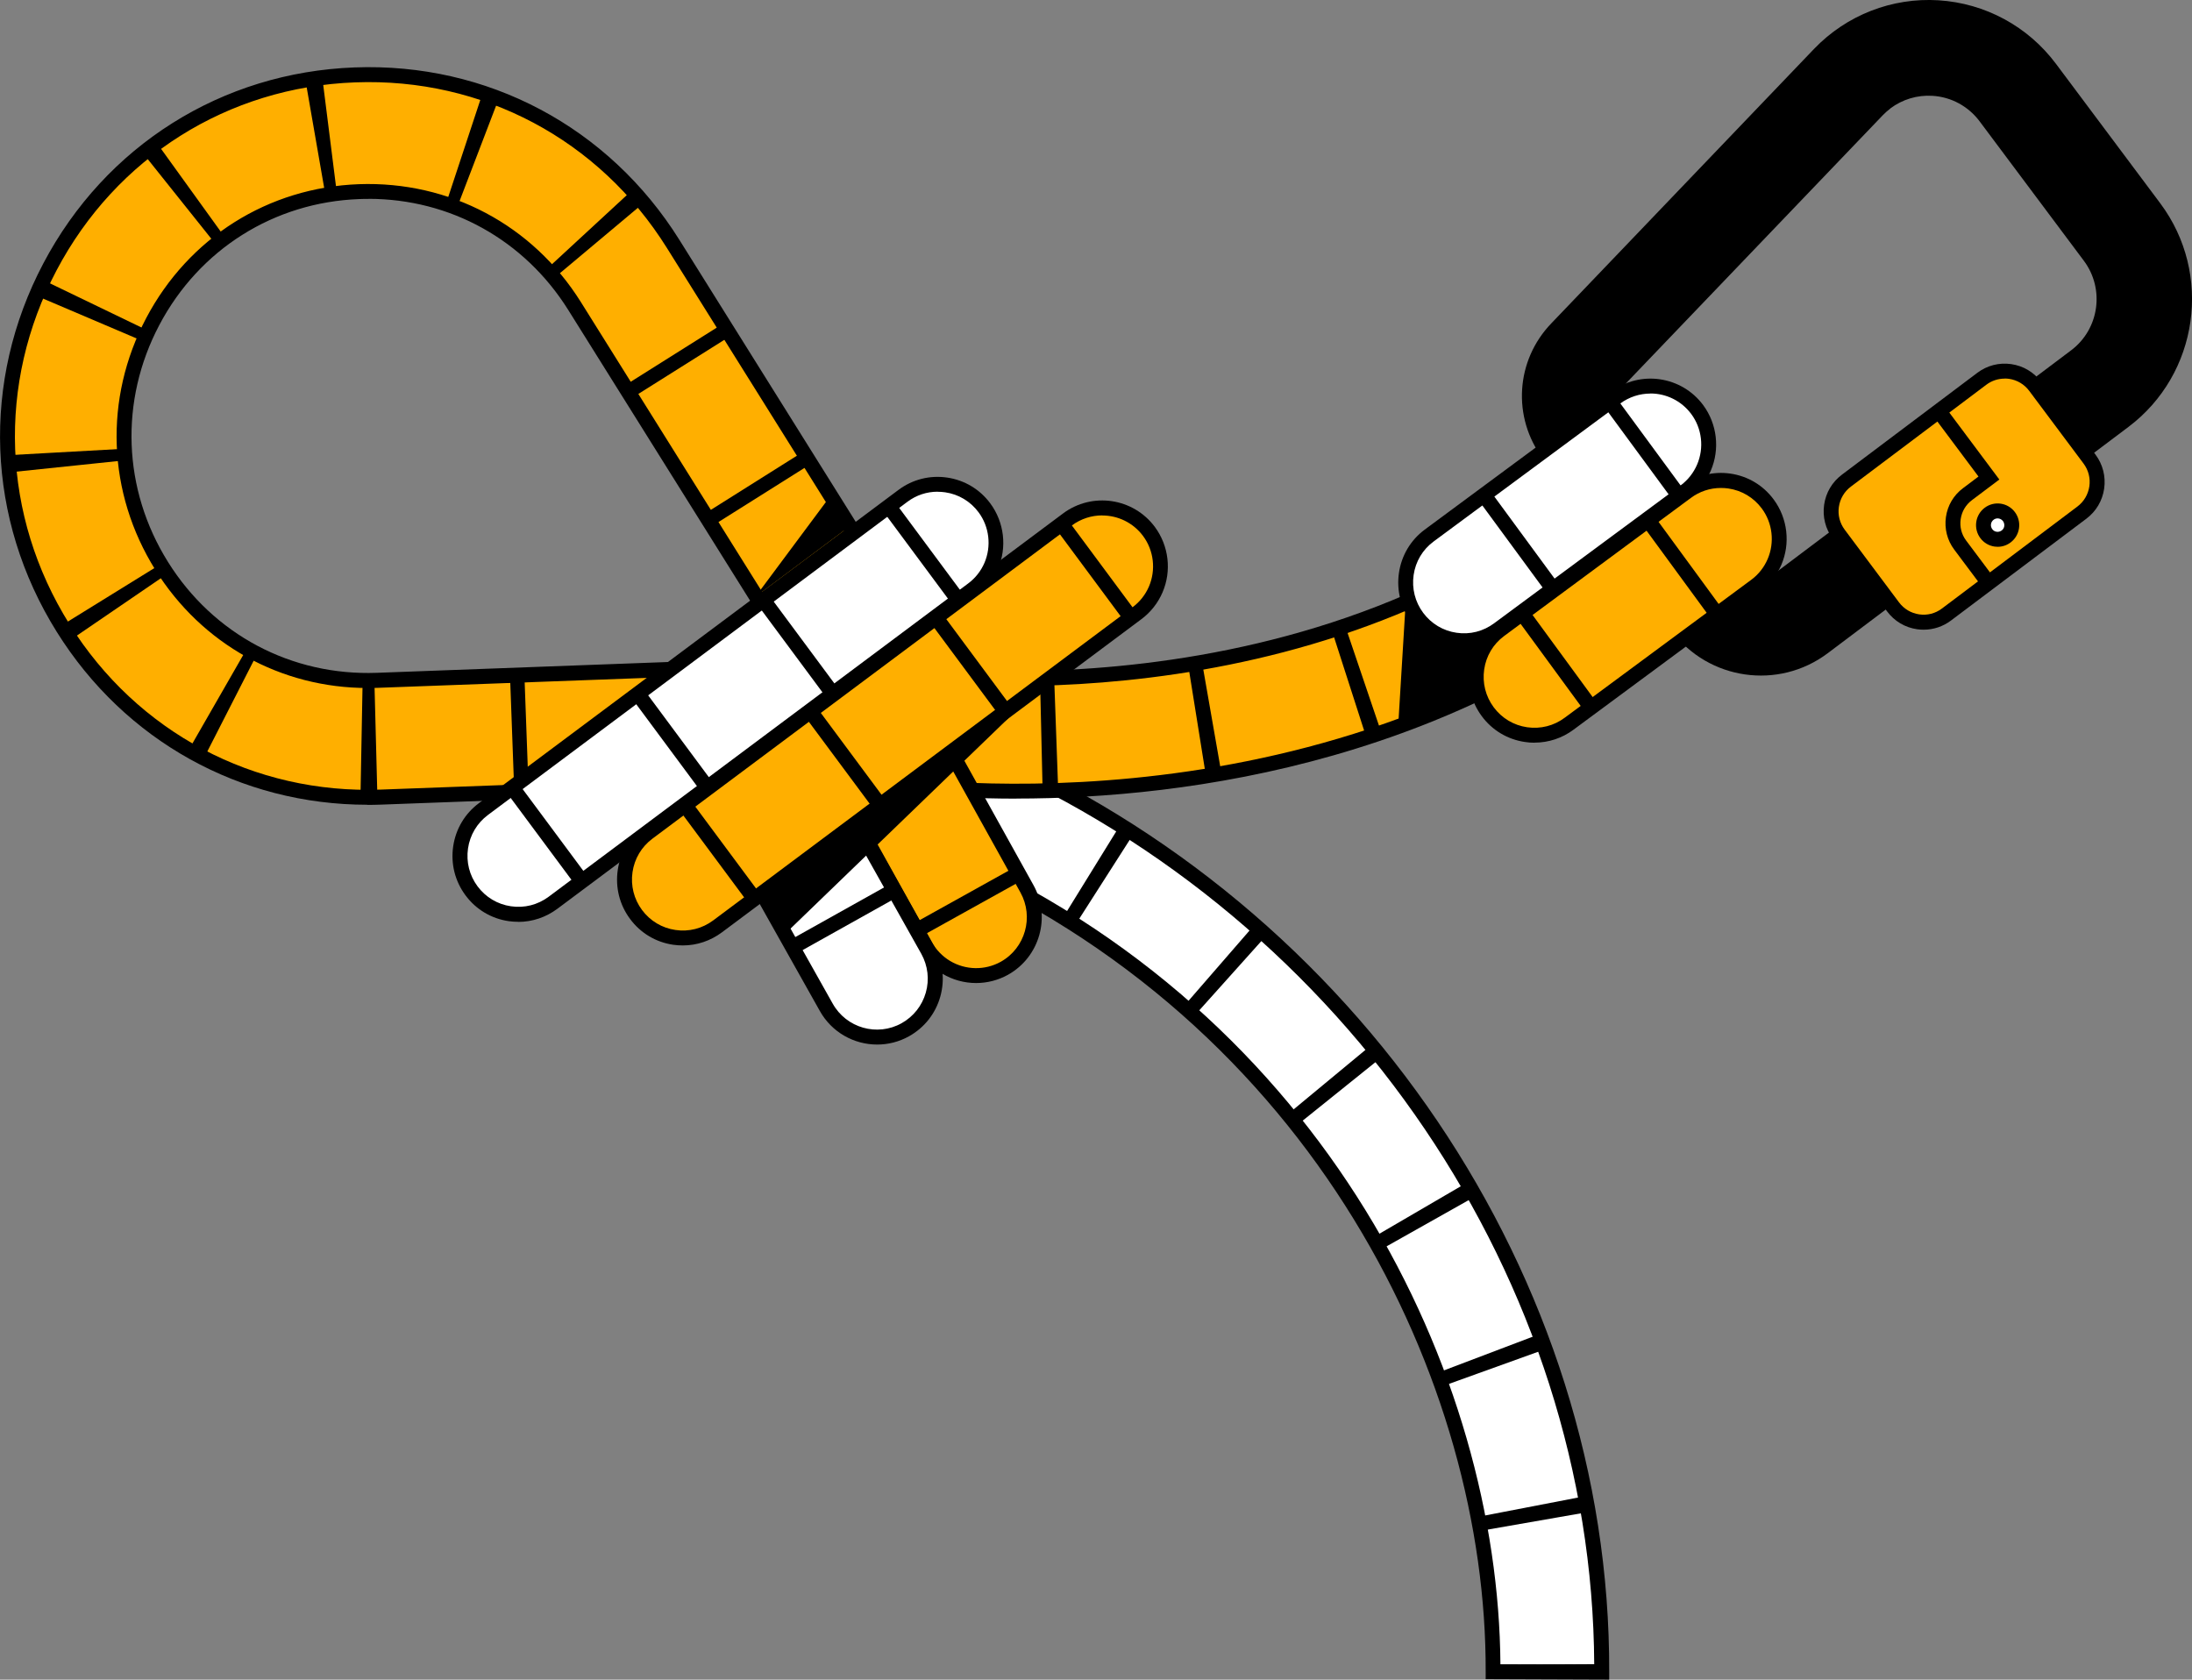
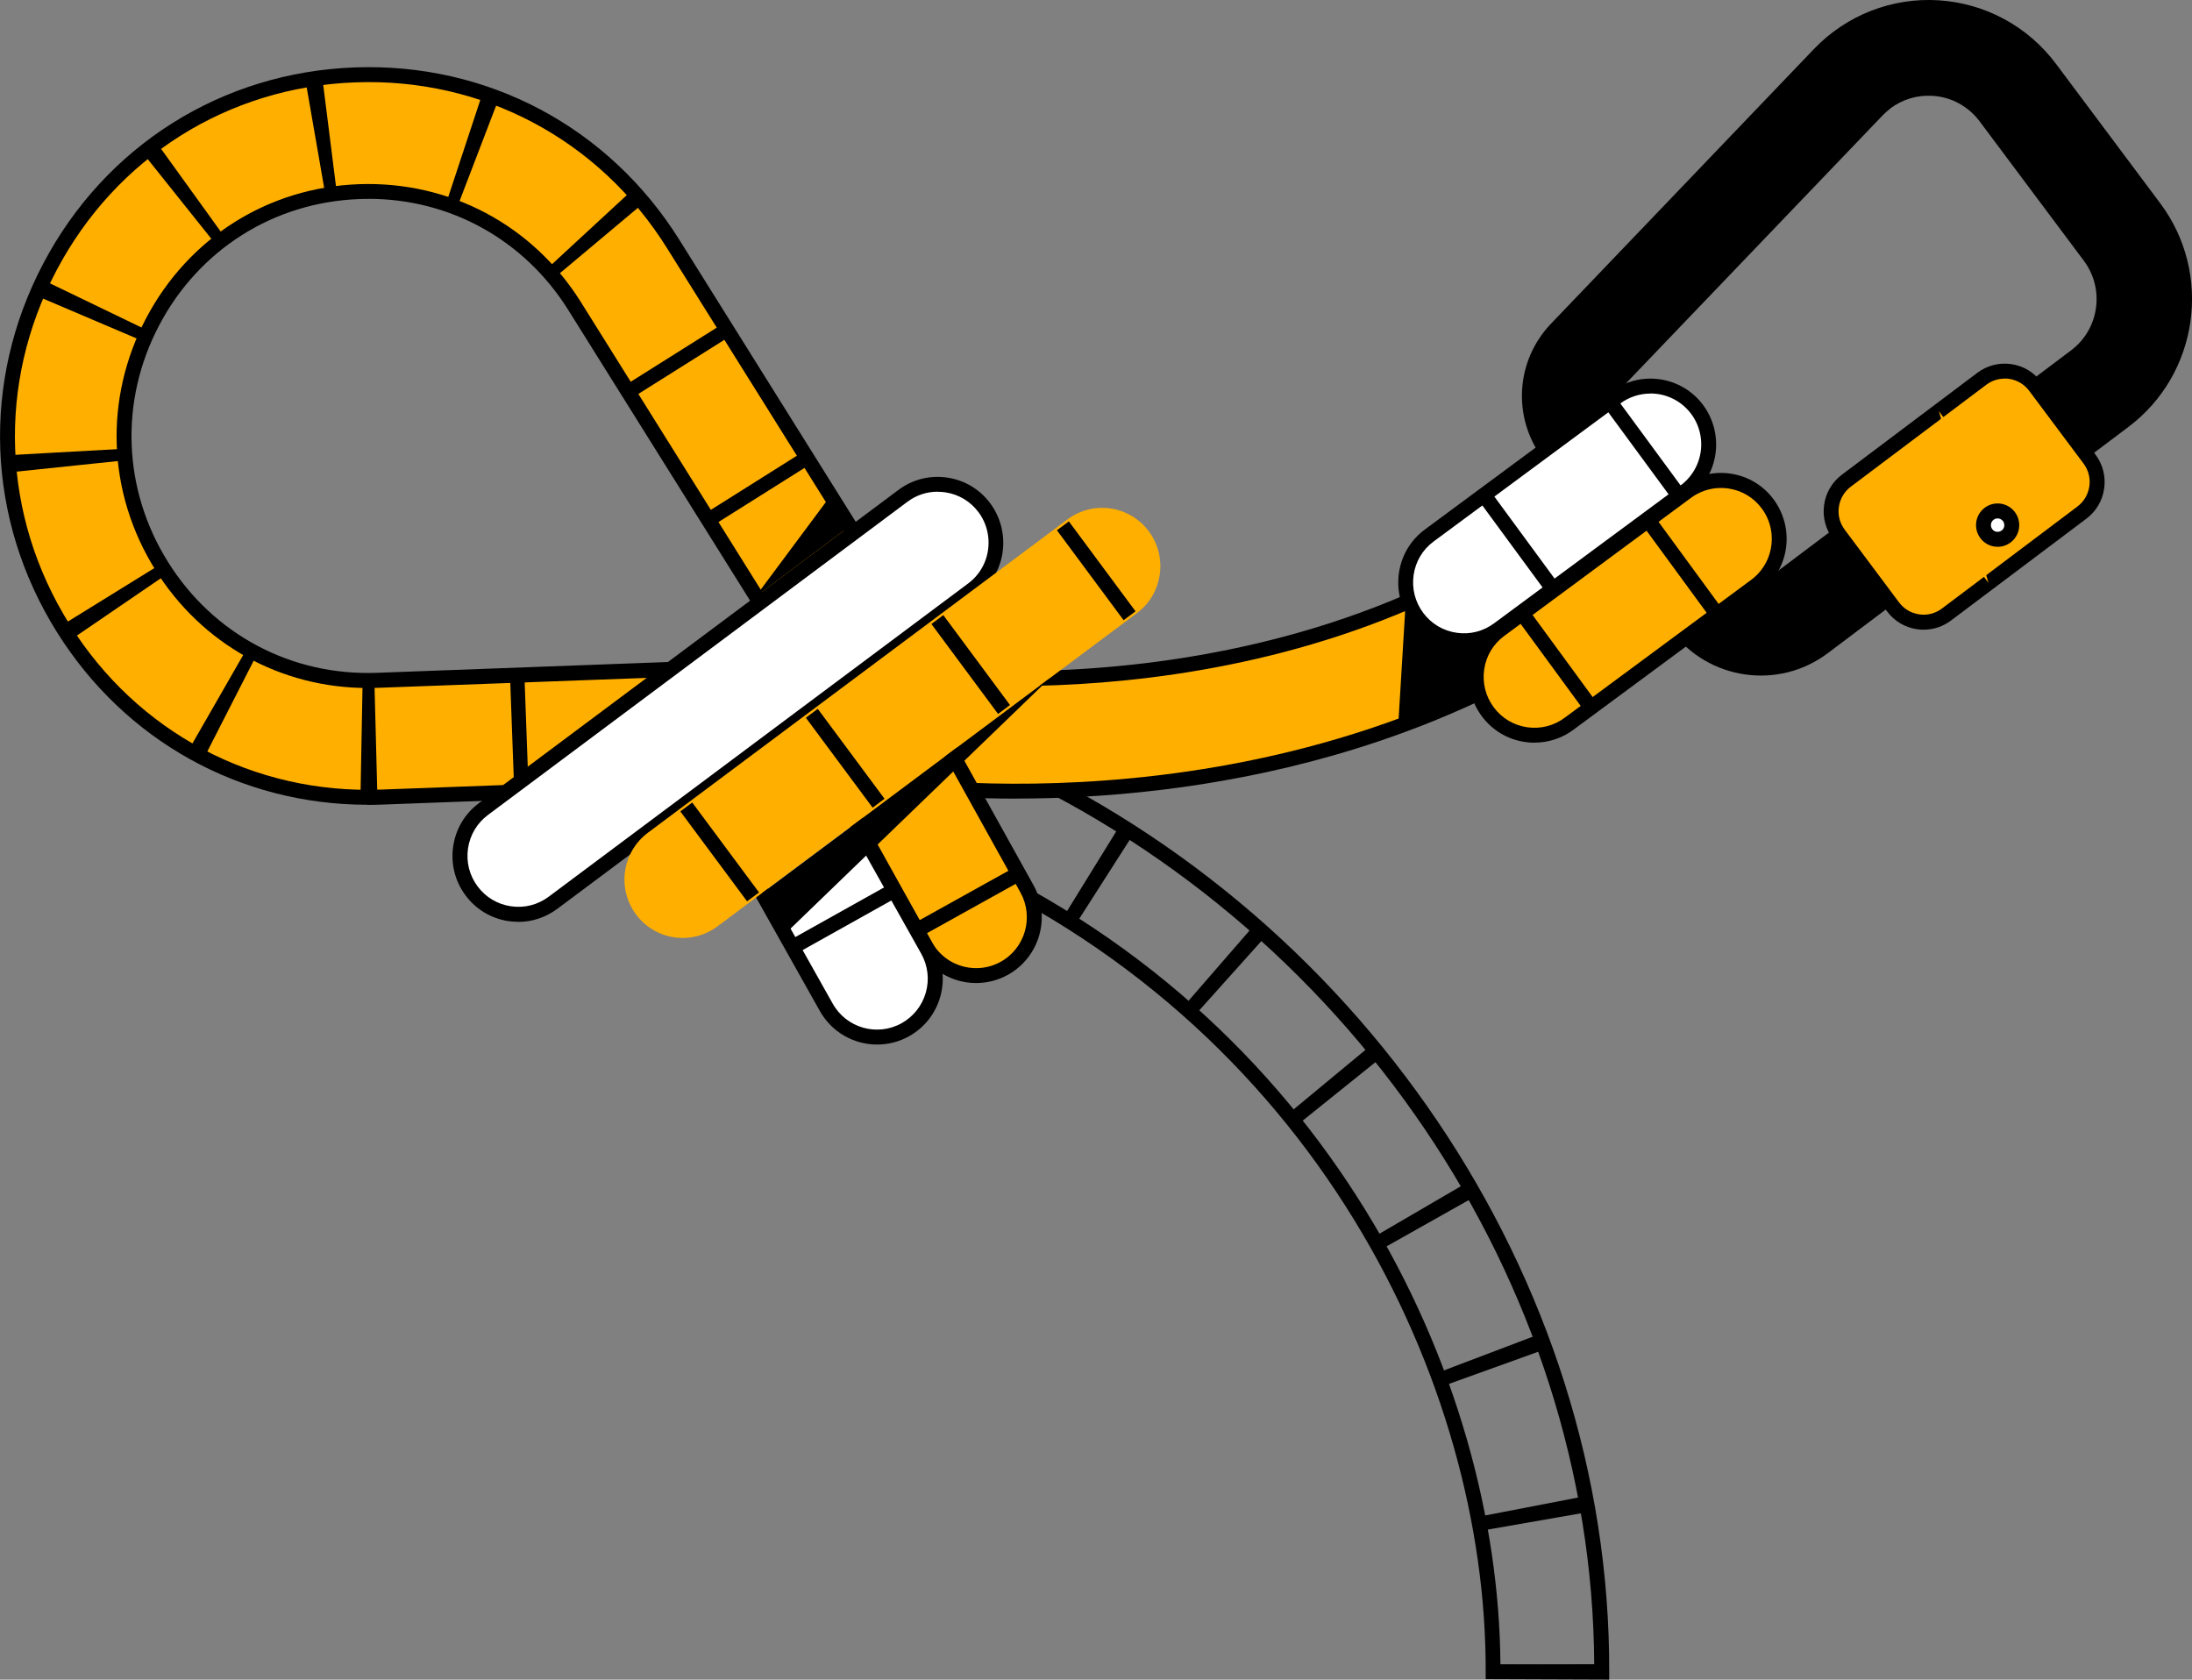
<svg xmlns="http://www.w3.org/2000/svg" width="231" height="177" viewBox="0 0 231 177" fill="none">
  <rect x="0" y="0" width="231" height="177" fill="#808080" stroke="none" />
  <g clip-path="url(#clip0_1259_29177)">
    <path d="M224.295 44.994L192.609 68.838C187.427 72.737 180.047 71.682 176.161 66.483L162.594 48.334C159.344 43.986 159.713 37.991 163.481 34.076L191.18 5.144C194.595 1.591 199.376 -0.276 204.291 0.031C209.206 0.338 213.72 2.78 216.672 6.735L227.656 21.426C233.206 28.854 231.699 39.425 224.295 44.994ZM199.219 11.43C198.937 11.642 198.662 11.886 198.411 12.146L170.704 41.071C170.39 41.402 170.351 41.906 170.626 42.276L184.192 60.425C184.758 61.174 185.818 61.331 186.571 60.764L218.258 36.92C221.226 34.691 221.83 30.453 219.6 27.475L208.617 12.784C207.431 11.201 205.626 10.216 203.655 10.098C202.046 9.996 200.475 10.476 199.203 11.43H199.219Z" fill="black" />
-     <path d="M168.797 176.212L157.35 176.173C157.46 145.688 139.363 107.137 98.695 89.745L103.186 79.173C142.575 96.023 168.946 135.015 168.797 176.212Z" fill="white" />
    <path d="M169.582 177L156.565 176.952V176.165C156.675 145.94 138.727 107.72 98.389 90.461L97.666 90.154L102.77 78.141L103.492 78.448C143.171 95.416 169.731 134.707 169.582 176.212V177ZM158.127 175.385L168.004 175.416C167.815 135.077 142.04 96.991 103.586 80.205L99.708 89.327C139.85 106.853 157.915 144.947 158.119 175.385H158.127Z" fill="black" />
    <path d="M99.308 90.185L98.624 89.894L103.241 79.023L104.01 79.354L99.308 90.185Z" fill="black" />
    <path d="M155.906 161.34C155.819 160.852 155.733 160.356 155.639 159.867L167.203 157.638C167.313 158.197 167.415 158.756 167.509 159.316L155.906 161.34ZM151.878 146.129C151.713 145.657 151.532 145.192 151.36 144.719L162.375 140.537C162.571 141.064 162.767 141.6 162.964 142.136L151.878 146.129ZM145.338 131.777C145.095 131.336 144.843 130.903 144.592 130.462L154.775 124.522C155.058 125.011 155.34 125.499 155.615 125.995L145.346 131.777H145.338ZM136.545 118.685C136.231 118.291 135.909 117.898 135.595 117.512L144.679 109.989C145.04 110.422 145.393 110.863 145.738 111.297L136.545 118.685ZM125.734 107.193C125.365 106.862 124.988 106.531 124.611 106.2L132.345 97.291C132.769 97.661 133.193 98.039 133.609 98.409L125.734 107.193ZM113.212 97.622C112.796 97.354 112.372 97.086 111.948 96.818L118.15 86.775C118.629 87.074 119.108 87.374 119.579 87.681L113.22 97.622H113.212Z" fill="black" />
    <path d="M168.962 176.204L157.185 176.173V175.432L168.962 175.369V176.204Z" fill="black" />
    <path d="M178.139 58.22C142.904 90.138 94.393 82.742 92.352 82.411L94.212 70.784C94.66 70.855 139.293 77.551 170.281 49.484L178.147 58.22H178.139Z" fill="#FFAF00" />
    <path d="M107.119 84.16C98.554 84.16 92.893 83.293 92.218 83.183L91.441 83.057L93.545 69.878L94.314 69.996C94.762 70.067 139.081 76.661 169.739 48.886L170.32 48.358L179.239 58.267L178.658 58.795C154.744 80.457 124.768 84.152 107.119 84.152V84.16ZM93.247 81.741C99.865 82.655 144.098 87.452 177.025 58.157L170.21 50.587C141.303 76.235 100.933 72.415 94.856 71.659L93.247 81.734V81.741Z" fill="black" />
-     <path d="M109.875 83.324L109.6 71.508C110.087 71.501 110.589 71.485 111.092 71.461L111.516 83.269C110.958 83.293 110.409 83.308 109.867 83.316L109.875 83.324ZM94.15 82.67C92.972 82.529 92.344 82.426 92.344 82.426L94.22 70.76L93.286 76.589L94.212 70.752C94.275 70.76 94.731 70.831 95.531 70.926L94.157 82.663L94.15 82.67ZM127.084 81.757L125.216 70.091C125.703 70.012 126.189 69.933 126.684 69.846L128.717 81.481C128.168 81.576 127.626 81.67 127.084 81.757ZM143.988 77.708L140.368 66.467C140.832 66.317 141.303 66.16 141.774 66.002L145.566 77.188C145.04 77.369 144.514 77.542 143.988 77.716V77.708ZM160.114 70.886L154.579 60.457C155.01 60.228 155.442 59.992 155.866 59.756L161.574 70.091C161.087 70.366 160.592 70.626 160.106 70.894L160.114 70.886ZM174.787 61.126L167.344 51.965C167.721 51.658 168.09 51.343 168.467 51.028L176.083 60.047C175.651 60.41 175.219 60.772 174.787 61.126Z" fill="black" />
    <path d="M90.475 61.717L108.219 93.659C109.867 96.629 108.807 100.378 105.848 102.033C103.861 103.143 101.53 103.025 99.708 101.938C98.813 101.402 98.044 100.631 97.502 99.654L79.759 67.712L90.475 61.717Z" fill="#FFAF00" />
    <path d="M102.864 103.592C101.632 103.592 100.399 103.262 99.308 102.608C98.271 101.985 97.408 101.095 96.819 100.032L78.691 67.397L90.781 60.638L108.909 93.273C110.77 96.613 109.569 100.851 106.232 102.718C105.188 103.301 104.026 103.592 102.864 103.592ZM80.834 68.011L98.193 99.268C98.648 100.087 99.316 100.78 100.116 101.261C101.757 102.245 103.806 102.277 105.471 101.347C108.046 99.906 108.972 96.629 107.535 94.045L90.177 62.789L80.834 68.011Z" fill="black" />
    <path d="M97.117 98.653L96.356 97.275L106.656 91.548L107.418 92.927L97.117 98.653ZM89.125 84.183L88.363 82.804L98.664 77.078L99.425 78.456L89.125 84.183ZM81.133 69.72L80.371 68.342L90.672 62.615L91.433 63.994L81.133 69.72Z" fill="black" />
    <path d="M79.814 69.791C80.709 70.327 81.478 71.099 82.02 72.076L97.784 100.142C99.433 103.112 98.373 106.861 95.413 108.515C92.454 110.17 88.717 109.106 87.068 106.137L71.303 78.07C69.654 75.1 70.714 71.351 73.674 69.697C75.66 68.586 77.992 68.704 79.814 69.791Z" fill="white" />
    <path d="M92.438 110.075C90.004 110.075 87.649 108.791 86.385 106.515L70.62 78.456C69.717 76.834 69.505 74.959 70.008 73.178C70.51 71.398 71.68 69.917 73.297 69.011C75.448 67.806 78.102 67.846 80.222 69.122C81.258 69.744 82.122 70.634 82.711 71.698L98.475 99.756C99.378 101.379 99.59 103.254 99.088 105.034C98.585 106.814 97.416 108.295 95.798 109.201C94.738 109.792 93.584 110.075 92.446 110.075H92.438ZM76.658 69.705C75.763 69.705 74.86 69.933 74.051 70.382C72.803 71.083 71.9 72.225 71.507 73.604C71.115 74.982 71.287 76.432 71.978 77.684L87.743 105.743C89.18 108.334 92.446 109.264 95.021 107.822C96.269 107.121 97.172 105.979 97.565 104.6C97.957 103.222 97.785 101.773 97.094 100.52L81.329 72.462C80.874 71.635 80.206 70.949 79.405 70.469C78.565 69.965 77.608 69.713 76.658 69.713V69.705Z" fill="black" />
    <path d="M83.896 100.504L83.135 99.126L93.419 93.376L94.181 94.754L83.896 100.504ZM75.872 86.05L75.111 84.671L85.396 78.921L86.157 80.299L75.872 86.05Z" fill="black" />
    <path d="M37.394 7.893C23.687 8.397 11.667 15.967 5.252 28.137C-1.162 40.307 -0.644 54.525 6.65 66.184C13.944 77.842 26.482 84.498 40.189 83.994L84.1 82.363L94.291 63.041L70.926 25.695C63.633 14.037 51.094 7.38 37.379 7.885L37.394 7.893ZM60.547 32.241L84.194 70.043L39.742 71.69C30.462 72.036 21.975 67.531 17.045 59.638C12.106 51.745 11.753 42.119 16.095 33.887C20.436 25.655 28.57 20.535 37.85 20.189C47.13 19.842 55.617 24.348 60.547 32.241Z" fill="#FFAF00" />
    <path d="M38.737 84.805C25.328 84.805 13.166 78.078 5.991 66.601C-1.452 54.699 -1.986 40.181 4.562 27.767C11.109 15.344 23.373 7.625 37.363 7.105C51.361 6.577 64.159 13.383 71.601 25.285L95.201 63.017L84.587 83.143L40.221 84.789C39.726 84.805 39.224 84.821 38.729 84.821L38.737 84.805ZM37.426 8.68C24.001 9.176 12.232 16.589 5.951 28.507C-0.337 40.417 0.173 54.344 7.317 65.766C14.462 77.188 26.749 83.702 40.166 83.206L83.629 81.599L93.396 63.08L70.275 26.12C63.13 14.698 50.851 8.176 37.426 8.68ZM38.753 72.501C29.591 72.501 21.284 67.901 16.378 60.063C11.29 51.934 10.929 42.008 15.404 33.525C19.879 25.041 28.256 19.763 37.819 19.409C47.381 19.07 56.127 23.702 61.215 31.831L85.584 70.792L39.773 72.485C39.436 72.501 39.09 72.501 38.753 72.501ZM38.831 20.961C38.509 20.961 38.195 20.961 37.873 20.977C28.876 21.307 20.994 26.278 16.786 34.257C12.578 42.237 12.923 51.571 17.704 59.22C22.485 66.869 30.721 71.233 39.711 70.902L82.805 69.303L59.88 32.658C55.264 25.285 47.452 20.953 38.831 20.953V20.961Z" fill="black" />
    <path d="M92.873 61.217L82.899 67.499L83.316 68.167L93.29 61.884L92.873 61.217Z" fill="black" />
    <path d="M38.73 83.773C38.486 83.773 38.243 83.773 37.992 83.773L38.211 71.958C38.627 71.966 39.044 71.958 39.46 71.958L39.766 83.773C39.42 83.781 39.075 83.789 38.73 83.789V83.773ZM54.188 83.23L53.756 71.422L55.272 71.367L55.703 83.175L54.188 83.23ZM21.599 79.662C21.065 79.386 20.539 79.102 20.02 78.795L25.901 68.555C26.254 68.76 26.615 68.957 26.977 69.146L21.606 79.662H21.599ZM7.663 67.279C7.325 66.79 7.004 66.286 6.697 65.782L16.723 59.583C16.943 59.937 17.163 60.284 17.398 60.63L7.663 67.279ZM75.26 55.297L74.459 54.014L84.438 47.735L85.239 49.019L75.26 55.297ZM1.241 49.76C1.178 49.161 1.131 48.562 1.1 47.956L12.86 47.302C12.884 47.712 12.915 48.121 12.955 48.531L1.241 49.752V49.76ZM66.82 41.796L66.019 40.512L75.998 34.234L76.799 35.518L66.82 41.796ZM14.886 35.872L4.044 31.256C4.271 30.713 4.523 30.169 4.782 29.626L15.396 34.746C15.216 35.124 15.043 35.502 14.886 35.88V35.872ZM58.6 29.122C58.333 28.807 58.066 28.491 57.792 28.192L66.459 20.189C66.86 20.63 67.252 21.079 67.645 21.544L58.608 29.122H58.6ZM22.596 25.569L15.231 16.345C15.703 15.967 16.181 15.604 16.66 15.25L23.561 24.821C23.232 25.057 22.91 25.309 22.588 25.561L22.596 25.569ZM48.237 21.67C47.852 21.52 47.468 21.386 47.075 21.252L50.781 10.035C51.346 10.224 51.911 10.421 52.469 10.642L48.245 21.67H48.237ZM34.254 20.323L32.229 8.68C32.818 8.578 33.407 8.491 33.995 8.413L35.471 20.134C35.063 20.189 34.655 20.244 34.246 20.315L34.254 20.323Z" fill="black" />
    <path d="M70.454 70.794L69.669 70.823L70.107 82.631L70.892 82.602L70.454 70.794Z" fill="black" />
    <path d="M104.442 59.63C104.026 60.591 103.366 61.458 102.471 62.119L58.262 95.132C55.546 97.165 51.699 96.598 49.681 93.872C47.656 91.147 48.221 87.287 50.937 85.262L95.146 52.249C97.863 50.217 101.71 50.784 103.727 53.51C105.086 55.337 105.274 57.677 104.434 59.63H104.442Z" fill="white" />
    <path d="M54.62 97.141C54.282 97.141 53.945 97.118 53.599 97.07C51.77 96.802 50.153 95.834 49.053 94.345C47.947 92.856 47.491 91.028 47.758 89.193C48.025 87.358 48.991 85.735 50.474 84.632L94.683 51.627C96.167 50.516 97.989 50.059 99.818 50.327C101.647 50.595 103.265 51.564 104.364 53.053C105.832 55.038 106.146 57.676 105.165 59.953C104.686 61.064 103.916 62.041 102.943 62.765L58.734 95.77C57.525 96.668 56.096 97.149 54.62 97.149V97.141ZM98.805 51.816C97.667 51.816 96.56 52.178 95.626 52.879L51.417 85.885C50.27 86.743 49.525 87.996 49.32 89.414C49.116 90.832 49.469 92.249 50.325 93.4C51.181 94.55 52.429 95.298 53.843 95.503C55.256 95.715 56.669 95.353 57.815 94.502L102.024 61.489C102.778 60.93 103.375 60.174 103.744 59.315C104.497 57.558 104.262 55.51 103.123 53.982C102.268 52.832 101.019 52.084 99.606 51.879C99.347 51.84 99.08 51.824 98.821 51.824L98.805 51.816Z" fill="black" />
-     <path d="M60.532 93.132L53.497 83.655L54.753 82.718L61.788 92.194L60.532 93.132ZM73.76 83.261L66.734 73.785L67.99 72.848L75.017 82.324L73.76 83.261ZM86.989 73.383L79.963 63.907L81.219 62.97L88.246 72.446L86.989 73.383ZM100.211 63.505L93.184 54.029L94.44 53.092L101.467 62.568L100.211 63.505Z" fill="black" />
    <path d="M121.785 62.119C121.369 63.08 120.71 63.946 119.815 64.608L75.606 97.621C72.889 99.654 69.042 99.087 67.025 96.361C64.999 93.635 65.564 89.776 68.281 87.751L112.49 54.738C115.206 52.706 119.053 53.273 121.071 55.998C122.429 57.826 122.617 60.165 121.777 62.119H121.785Z" fill="#FFAF00" />
-     <path d="M71.963 99.63C71.625 99.63 71.287 99.607 70.942 99.559C69.113 99.292 67.495 98.323 66.396 96.834C65.289 95.345 64.834 93.518 65.101 91.682C65.368 89.847 66.333 88.224 67.817 87.121L112.026 54.108C115.088 51.824 119.43 52.462 121.707 55.534C123.175 57.519 123.489 60.166 122.507 62.434C122.028 63.545 121.259 64.522 120.286 65.246L76.076 98.252C74.868 99.15 73.439 99.63 71.963 99.63ZM116.148 54.313C115.041 54.313 113.918 54.66 112.961 55.368L68.751 88.382C67.605 89.24 66.859 90.493 66.655 91.911C66.451 93.329 66.805 94.746 67.66 95.897C68.516 97.047 69.764 97.795 71.177 98C72.591 98.213 74.004 97.85 75.15 96.999L119.359 63.986C120.113 63.427 120.709 62.671 121.078 61.812C121.832 60.056 121.597 58.007 120.458 56.479C119.406 55.069 117.797 54.321 116.164 54.321L116.148 54.313Z" fill="black" />
    <path d="M78.73 94.983L71.696 85.506L72.952 84.569L79.987 94.045L78.73 94.983ZM91.959 85.112L84.925 75.636L86.181 74.699L93.215 84.175L91.959 85.112ZM105.18 75.234L98.154 65.758L99.41 64.821L106.436 74.297L105.18 75.234ZM118.409 65.356L111.383 55.88L112.639 54.943L119.665 64.419L118.409 65.356Z" fill="black" />
    <path d="M179.56 49.287C179.144 50.248 178.485 51.115 177.59 51.776L157.931 66.318C155.214 68.35 151.367 67.783 149.35 65.057C147.324 62.332 147.889 58.472 150.606 56.448L170.265 41.906C172.981 39.874 176.828 40.441 178.846 43.167C180.204 44.994 180.393 47.334 179.552 49.287H179.56Z" fill="white" />
    <path d="M154.288 68.319C153.951 68.319 153.613 68.295 153.268 68.248C151.438 67.98 149.821 67.011 148.722 65.522C147.615 64.033 147.16 62.206 147.426 60.37C147.693 58.535 148.659 56.912 150.143 55.81L169.81 41.268C172.864 38.984 177.213 39.622 179.49 42.694C180.958 44.679 181.264 47.326 180.291 49.594C179.812 50.705 179.042 51.682 178.069 52.407L158.402 66.948C157.201 67.846 155.764 68.319 154.288 68.319ZM173.924 41.473C172.817 41.473 171.694 41.82 170.736 42.529L151.069 57.07C149.923 57.921 149.177 59.173 148.973 60.591C148.769 62.009 149.122 63.427 149.978 64.577C150.834 65.727 152.082 66.475 153.495 66.68C154.908 66.893 156.322 66.53 157.468 65.672L177.135 51.131C177.888 50.571 178.477 49.815 178.846 48.956C179.6 47.2 179.364 45.152 178.226 43.624C177.174 42.214 175.564 41.465 173.931 41.465L173.924 41.473Z" fill="black" />
    <path d="M162.885 62.347L155.897 52.832L157.161 51.895L164.149 61.41L162.885 62.347ZM176.161 52.525L169.173 43.017L170.438 42.08L177.425 51.587L176.161 52.525Z" fill="black" />
    <path d="M186.995 59.228C186.579 60.189 185.92 61.056 185.025 61.718L165.366 76.259C162.649 78.291 158.802 77.724 156.785 74.998C154.759 72.273 155.324 68.413 158.041 66.389L177.7 51.847C180.416 49.815 184.263 50.382 186.281 53.108C187.639 54.935 187.828 57.275 186.988 59.228H186.995Z" fill="#FFAF00" />
    <path d="M161.715 78.267C161.378 78.267 161.04 78.244 160.695 78.189C158.865 77.921 157.248 76.952 156.149 75.463C155.05 73.974 154.587 72.147 154.854 70.311C155.12 68.476 156.086 66.853 157.57 65.751L177.237 51.209C178.713 50.106 180.542 49.642 182.371 49.91C184.201 50.177 185.818 51.146 186.917 52.635C188.385 54.62 188.699 57.259 187.718 59.535C187.239 60.646 186.47 61.623 185.496 62.347L165.829 76.889C164.628 77.787 163.191 78.259 161.715 78.259V78.267ZM181.351 51.422C180.212 51.422 179.105 51.784 178.171 52.485L158.504 67.027C157.358 67.877 156.612 69.13 156.408 70.548C156.204 71.966 156.557 73.383 157.413 74.534C158.269 75.684 159.517 76.432 160.93 76.637C162.343 76.841 163.757 76.487 164.903 75.628L184.57 61.087C185.323 60.528 185.912 59.772 186.281 58.913C187.035 57.157 186.799 55.108 185.661 53.58C184.805 52.43 183.557 51.682 182.144 51.477C181.885 51.438 181.618 51.422 181.359 51.422H181.351Z" fill="black" />
    <path d="M166.897 74.825L159.925 65.301L161.189 64.372L168.161 73.895L166.897 74.825ZM180.189 65.034L173.217 55.51L174.481 54.581L181.453 64.104L180.189 65.034Z" fill="black" />
    <path d="M208.845 39.905L194.575 50.643C192.799 51.98 192.439 54.508 193.771 56.289L199.489 63.94C200.821 65.722 203.341 66.083 205.117 64.746L219.387 54.008C221.163 52.672 221.523 50.144 220.191 48.362L214.472 40.712C213.14 38.93 210.621 38.569 208.845 39.905Z" fill="#FFAF00" />
    <path d="M202.721 66.357C202.493 66.357 202.266 66.341 202.03 66.31C200.758 66.129 199.636 65.459 198.866 64.427L193.143 56.77C192.373 55.739 192.052 54.47 192.232 53.194C192.413 51.918 193.08 50.792 194.108 50.02L208.382 39.283C209.41 38.511 210.674 38.188 211.946 38.37C213.218 38.551 214.341 39.22 215.11 40.252L220.833 47.909C221.603 48.941 221.925 50.209 221.744 51.485C221.563 52.761 220.896 53.888 219.868 54.66L205.594 65.396C204.754 66.026 203.757 66.357 202.721 66.357ZM211.255 39.898C210.564 39.898 209.889 40.118 209.324 40.544L195.051 51.28C194.36 51.8 193.912 52.556 193.787 53.415C193.661 54.273 193.881 55.124 194.399 55.817L200.122 63.474C200.641 64.167 201.394 64.616 202.25 64.742C203.106 64.868 203.954 64.648 204.645 64.128L218.918 53.383C219.609 52.864 220.056 52.107 220.182 51.249C220.307 50.39 220.087 49.539 219.569 48.846L213.846 41.19C213.328 40.496 212.574 40.047 211.718 39.921C211.561 39.898 211.404 39.89 211.255 39.89V39.898Z" fill="black" />
    <path d="M204.323 43.324L209.591 50.374L207.33 52.076C205.642 53.344 205.304 55.746 206.568 57.44L209.552 61.426" fill="#FFAF00" />
-     <path d="M208.923 61.899L205.94 57.913C205.202 56.928 204.896 55.707 205.068 54.486C205.241 53.265 205.877 52.186 206.866 51.446L208.499 50.217L203.702 43.797L204.958 42.852L210.697 50.532L207.808 52.706C207.157 53.194 206.74 53.903 206.623 54.707C206.505 55.51 206.709 56.314 207.196 56.96L210.179 60.945L208.923 61.891V61.899Z" fill="black" />
    <path d="M210.517 56.834C211.341 56.834 212.009 56.164 212.009 55.337C212.009 54.51 211.341 53.84 210.517 53.84C209.693 53.84 209.025 54.51 209.025 55.337C209.025 56.164 209.693 56.834 210.517 56.834Z" fill="white" />
    <path d="M210.525 57.621C210.415 57.621 210.305 57.614 210.195 57.598C209.591 57.511 209.065 57.196 208.696 56.708C207.942 55.7 208.146 54.266 209.151 53.51C210.156 52.753 211.585 52.958 212.338 53.967C212.7 54.455 212.857 55.053 212.77 55.66C212.684 56.267 212.37 56.794 211.883 57.165C211.483 57.464 211.012 57.621 210.525 57.621ZM210.517 54.628C210.368 54.628 210.219 54.675 210.093 54.77C209.779 55.006 209.716 55.447 209.952 55.763C210.062 55.912 210.227 56.014 210.415 56.038C210.603 56.062 210.784 56.014 210.941 55.904C211.09 55.794 211.192 55.629 211.216 55.44C211.239 55.251 211.192 55.069 211.082 54.912C210.941 54.731 210.729 54.628 210.517 54.628Z" fill="black" />
    <path d="M79.609 62.883L87.476 52.312L89.478 55.51L79.609 62.883Z" fill="black" />
    <path d="M148.133 63.537L147.34 76.582L155.568 73.171L156.871 67.531C156.871 67.531 153.809 68.169 152.639 67.531C151.469 66.893 148.133 63.529 148.133 63.529V63.537Z" fill="black" />
    <path d="M110.644 71.461L82.734 98.409L80.316 94.108L110.644 71.461Z" fill="black" />
  </g>
  <defs>
    <clipPath id="clip0_1259_29177">
      <rect width="231" height="177" fill="white" />
    </clipPath>
  </defs>
</svg>